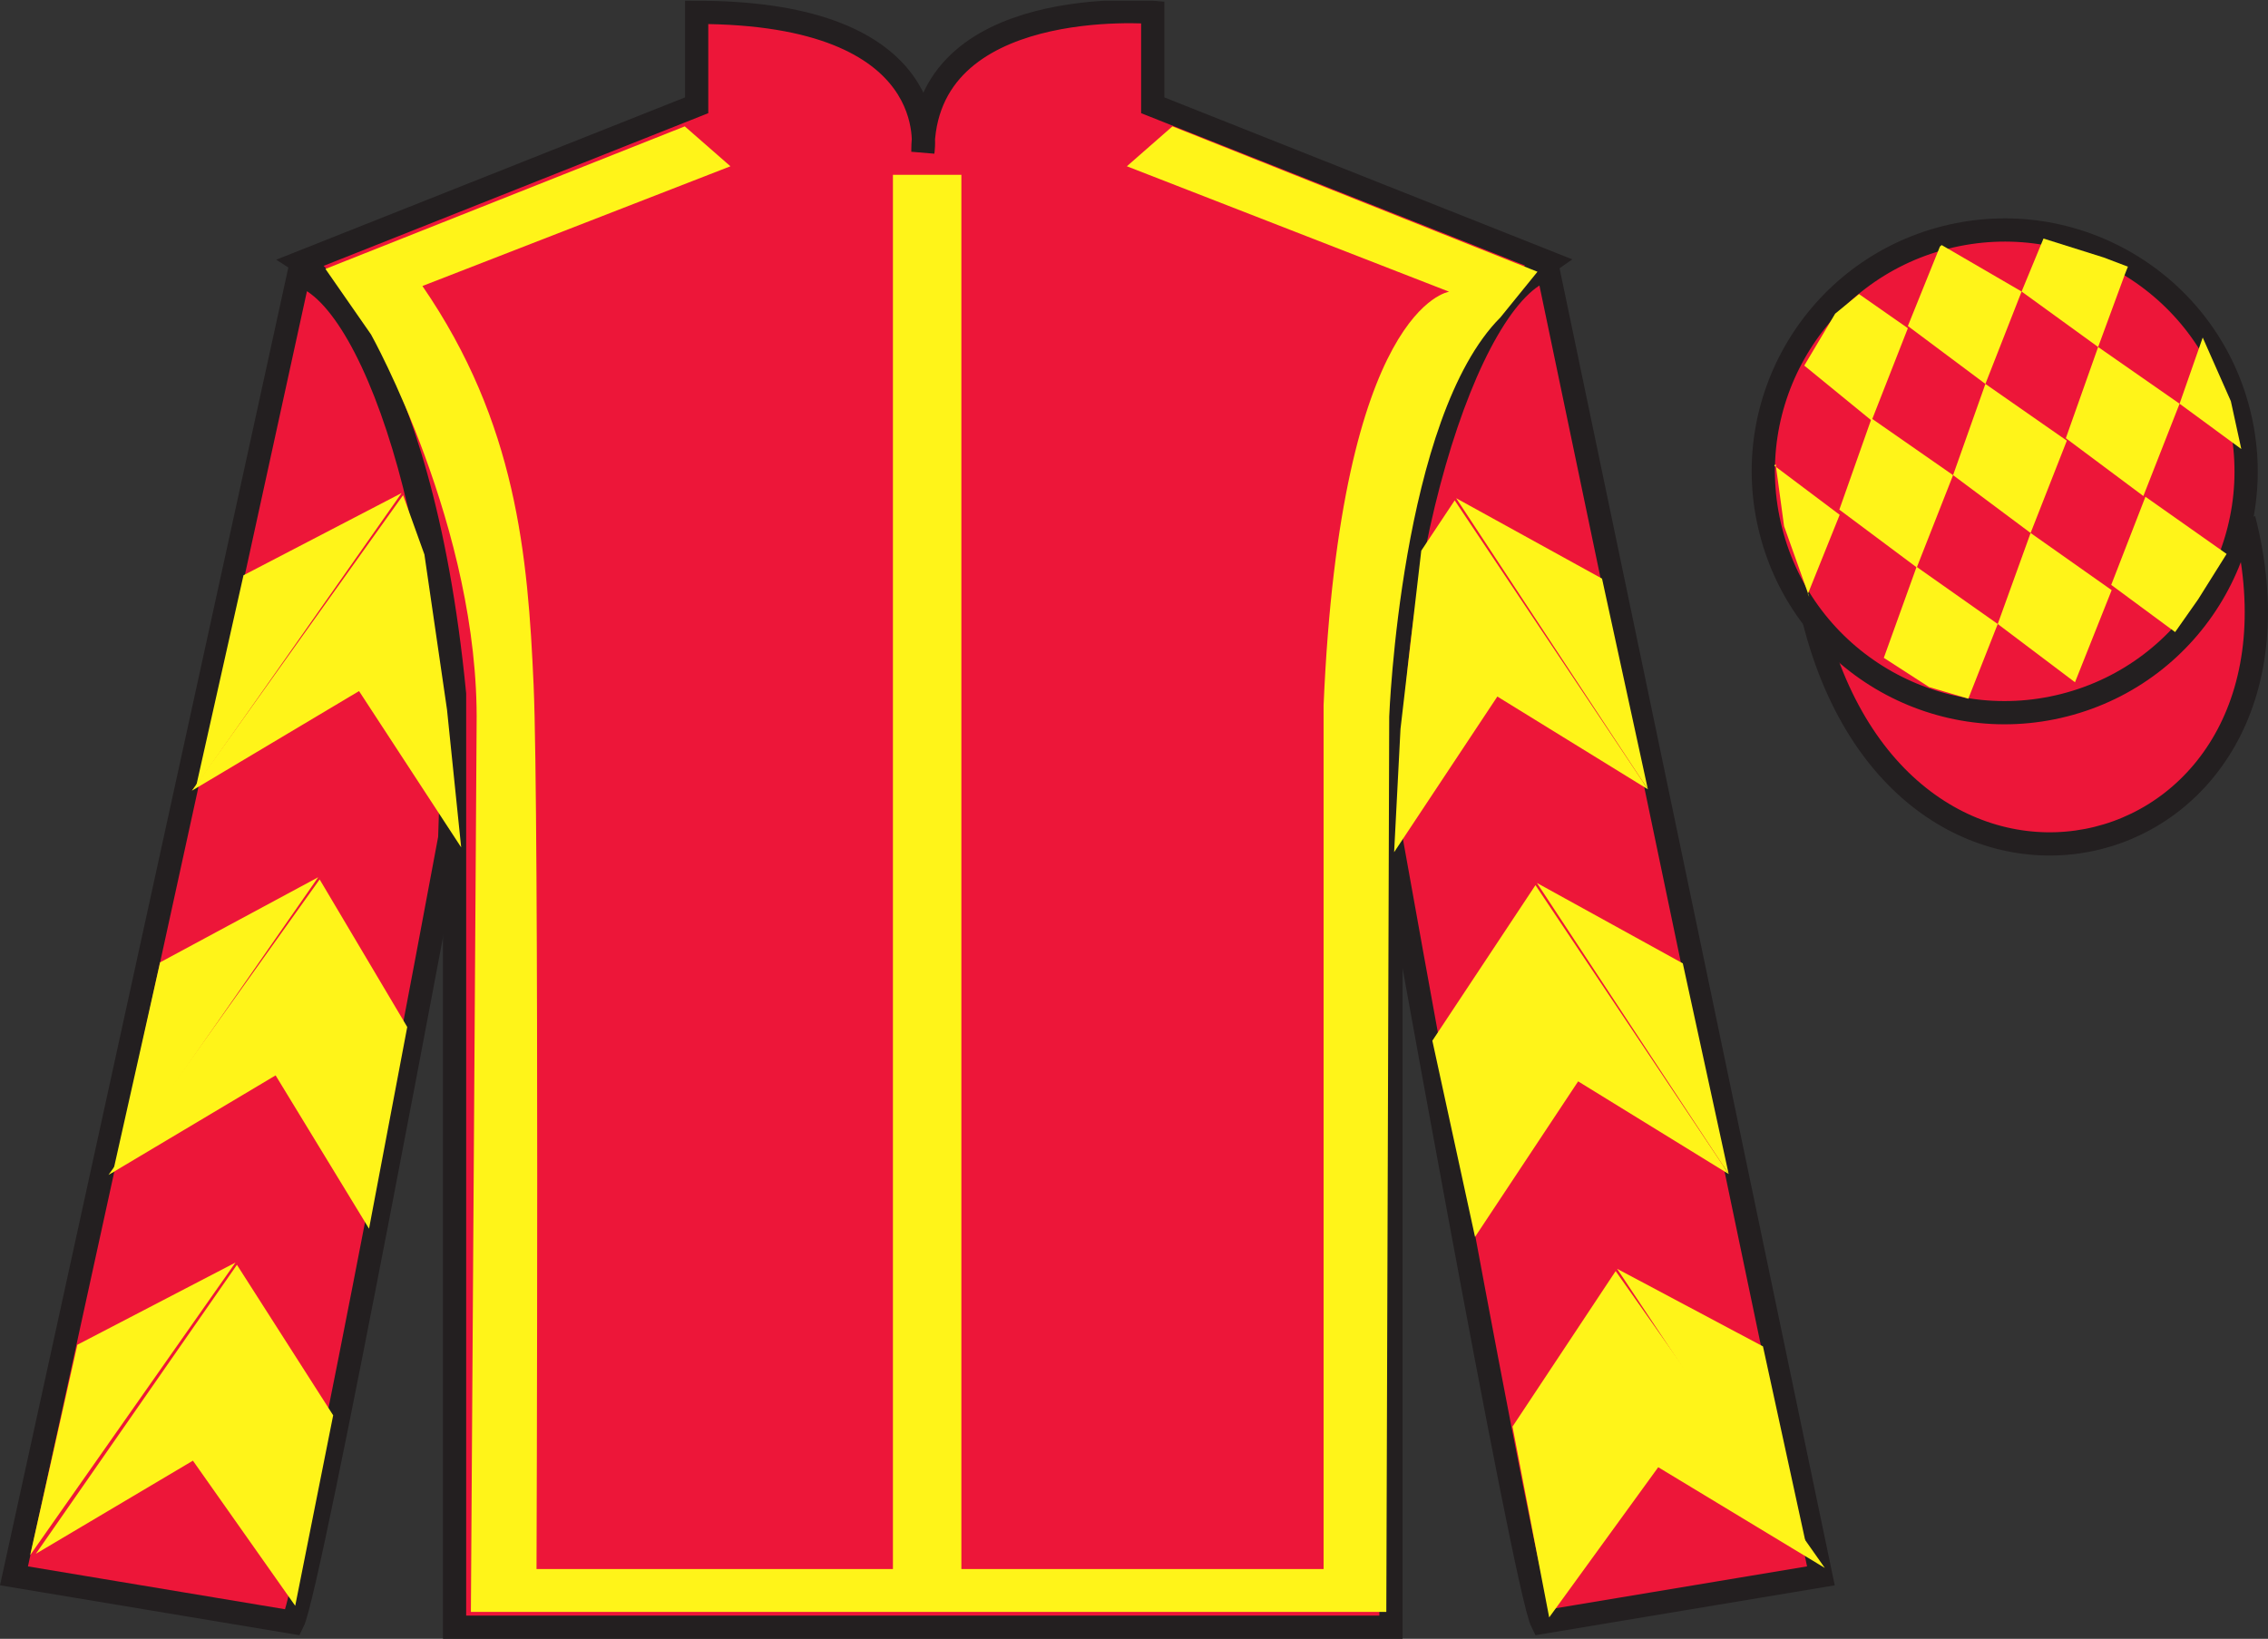
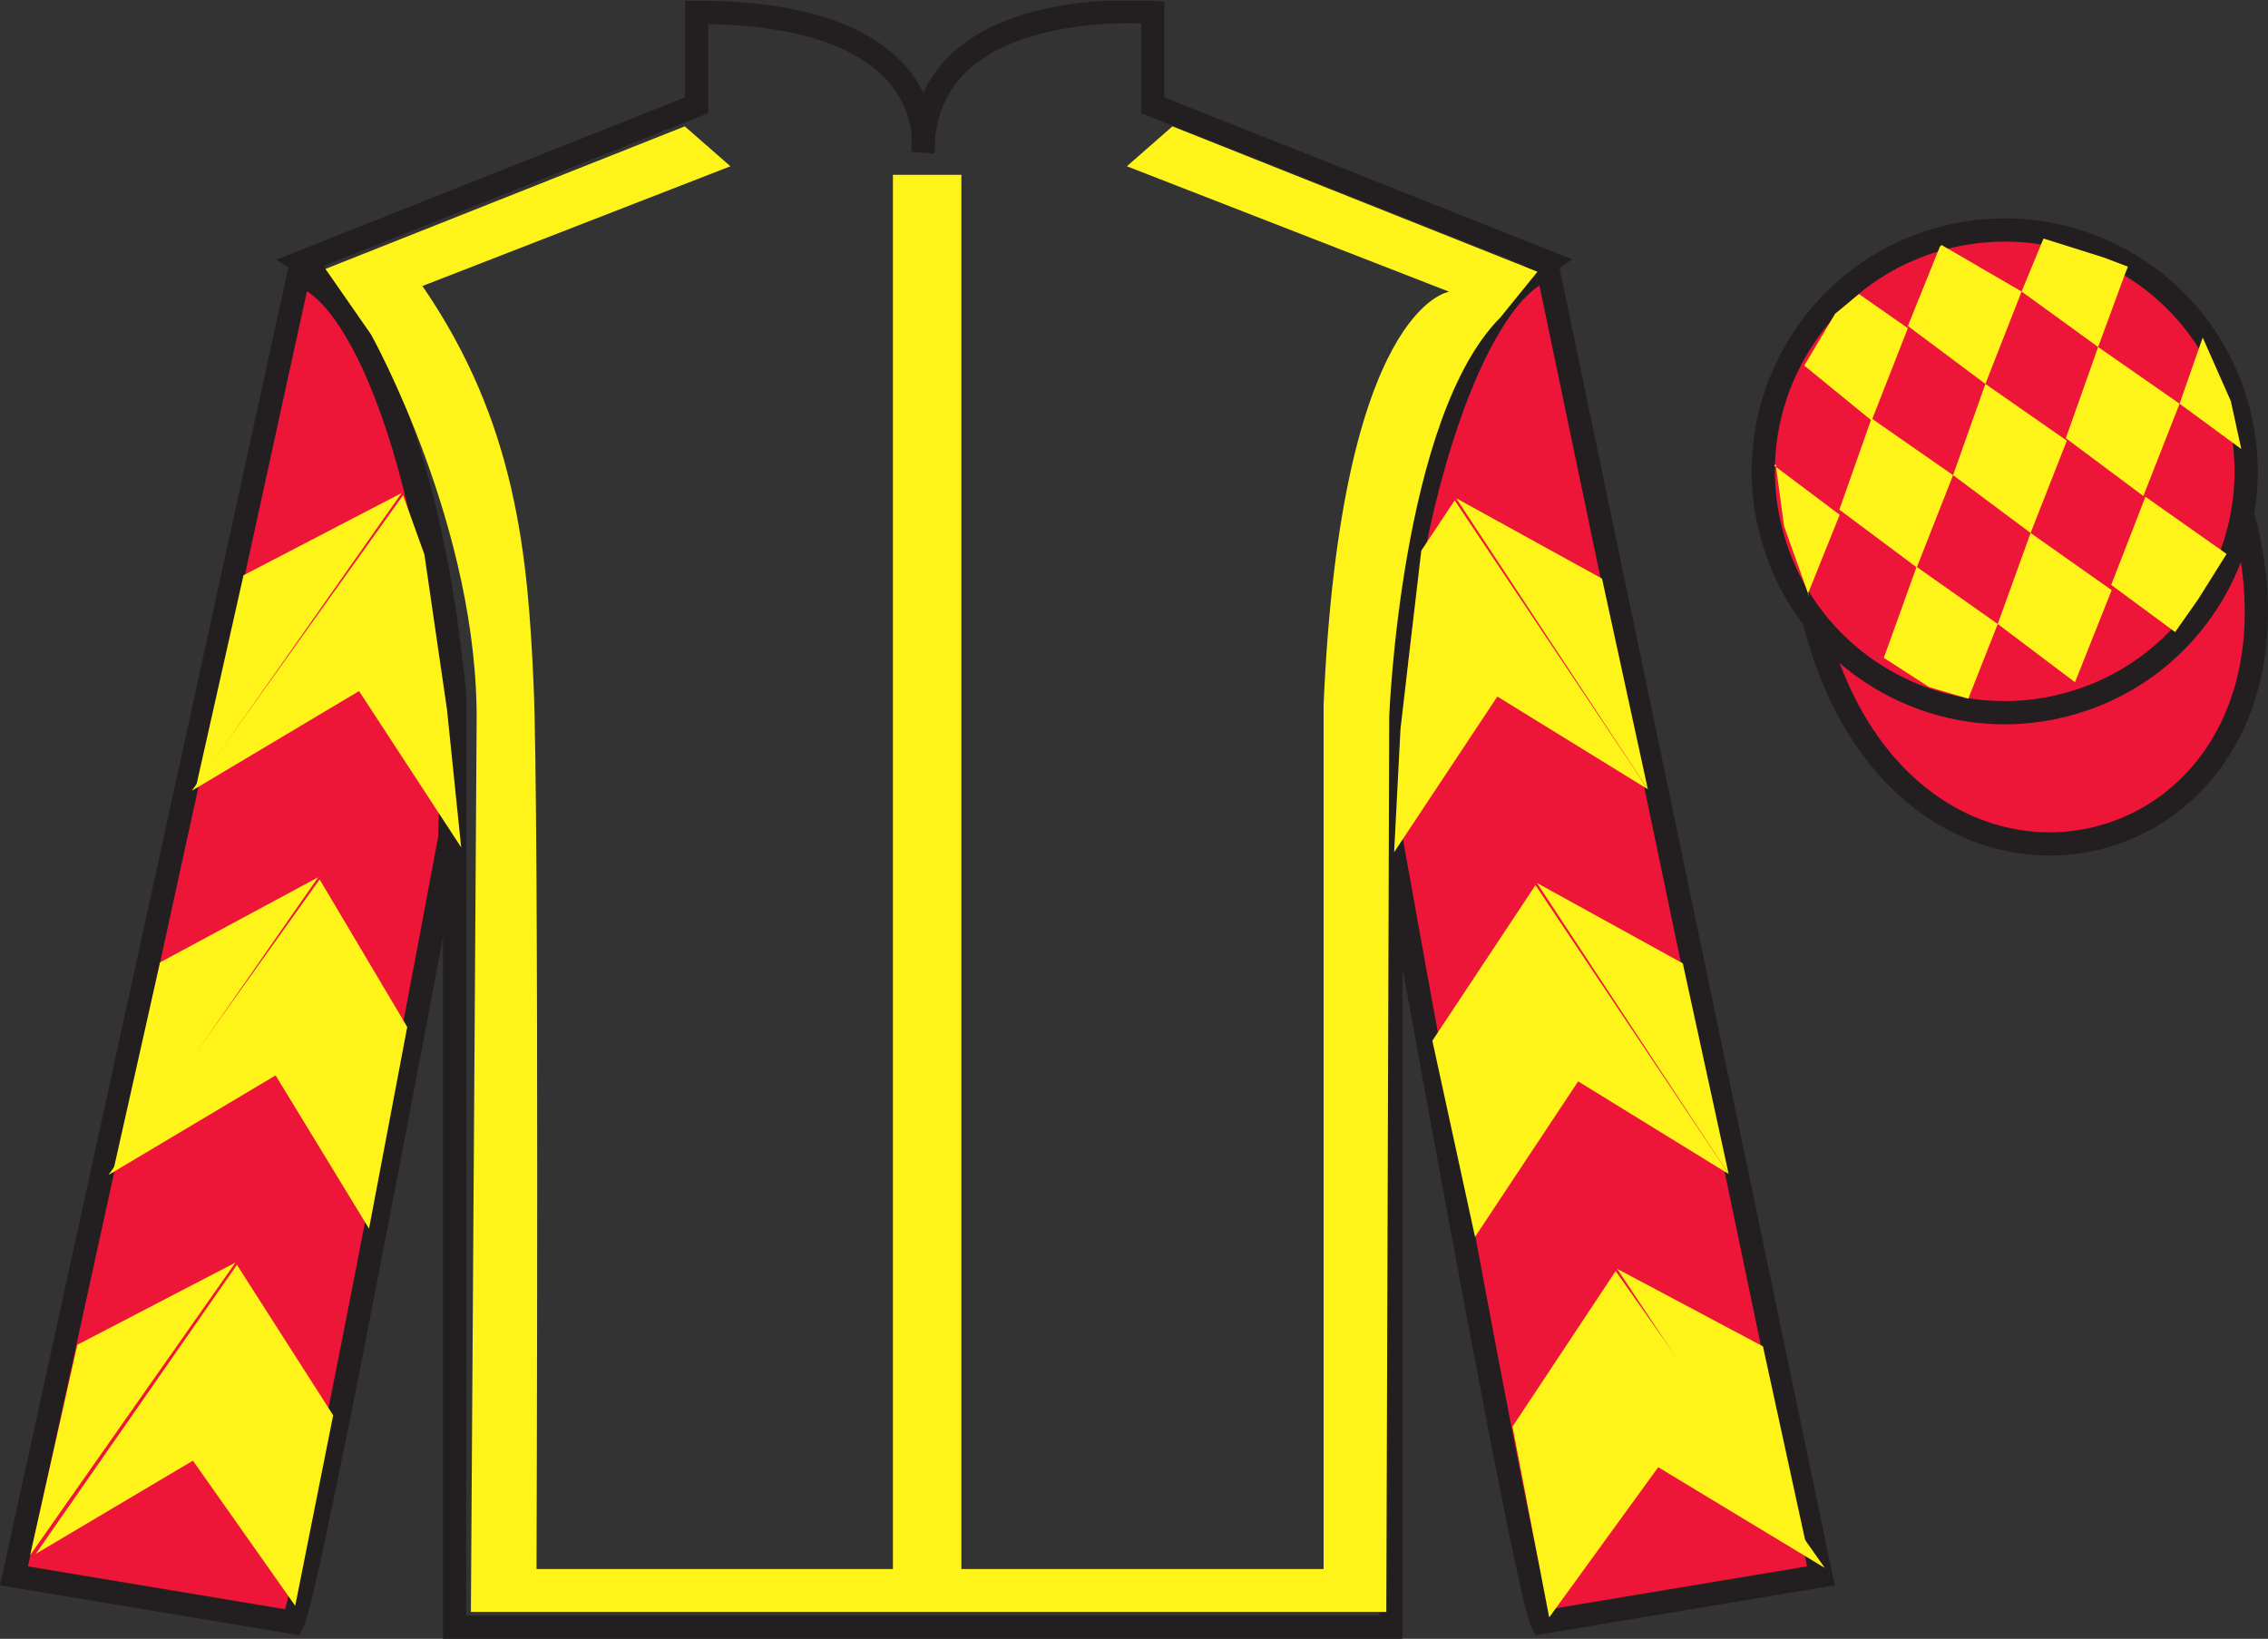
<svg xmlns="http://www.w3.org/2000/svg" width="97.59pt" height="70.53pt" viewBox="0 0 97.59 70.53" version="1.1">
  <rect x="0" y="0" width="97.59" height="70.53" fill="#333333" stroke="none" />
  <defs>
    <clipPath id="clip1">
      <path d="M 0 70.531 L 97.59 70.531 L 97.59 0.031 L 0 0.031 L 0 70.531 Z M 0 70.531 " />
    </clipPath>
  </defs>
  <g id="surface0">
    <g clip-path="url(#clip1)" clip-rule="nonzero">
-       <path style=" stroke:none;fill-rule:nonzero;fill:rgb(92.863%,8.783%,22.277%);fill-opacity:1;" d="M 12.977 11.281 C 12.977 11.281 18.059 14.531 19.559 29.863 C 19.559 29.863 19.559 44.863 19.559 70.031 L 59.852 70.031 L 59.852 29.695 C 59.852 29.695 61.641 14.695 66.602 11.281 L 49.602 4.531 L 49.602 0.531 C 49.602 0.531 39.711 -0.305 39.711 6.531 C 39.711 6.531 40.727 0.531 29.977 0.531 L 29.977 4.531 L 12.977 11.281 " />
      <path style="fill:none;stroke-width:10;stroke-linecap:butt;stroke-linejoin:miter;stroke:rgb(13.73%,12.16%,12.549%);stroke-opacity:1;stroke-miterlimit:4;" d="M 129.766 592.487 C 129.766 592.487 180.586 559.987 195.586 406.667 C 195.586 406.667 195.586 256.667 195.586 4.987 L 598.516 4.987 L 598.516 408.347 C 598.516 408.347 616.406 558.347 666.016 592.487 L 496.016 659.987 L 496.016 699.987 C 496.016 699.987 397.109 708.347 397.109 639.987 C 397.109 639.987 407.266 699.987 299.766 699.987 L 299.766 659.987 L 129.766 592.487 Z M 129.766 592.487 " transform="matrix(0.1,0,0,-0.1,0,70.53)" />
      <path style=" stroke:none;fill-rule:nonzero;fill:rgb(13.73%,12.16%,12.549%);fill-opacity:1;" d="M 16.059 14.594 L 14.141 11.832 " />
      <path style=" stroke:none;fill-rule:nonzero;fill:rgb(92.863%,8.783%,22.277%);fill-opacity:1;" d="M 12.602 69.82 C 13.352 68.32 19.352 36.07 19.352 36.07 C 19.852 24.57 16.352 12.82 12.852 11.82 L 0.602 67.82 L 12.602 69.82 " />
      <path style="fill:none;stroke-width:10;stroke-linecap:butt;stroke-linejoin:miter;stroke:rgb(13.73%,12.16%,12.549%);stroke-opacity:1;stroke-miterlimit:4;" d="M 126.016 7.097 C 133.516 22.097 193.516 344.597 193.516 344.597 C 198.516 459.597 163.516 577.097 128.516 587.097 L 6.016 27.097 L 126.016 7.097 Z M 126.016 7.097 " transform="matrix(0.1,0,0,-0.1,0,70.53)" />
      <path style=" stroke:none;fill-rule:nonzero;fill:rgb(92.863%,8.783%,22.277%);fill-opacity:1;" d="M 78.352 67.82 L 66.602 11.57 C 63.102 12.57 59.352 24.57 59.852 36.07 C 59.852 36.07 65.602 68.32 66.352 69.82 L 78.352 67.82 " />
      <path style="fill:none;stroke-width:10;stroke-linecap:butt;stroke-linejoin:miter;stroke:rgb(13.73%,12.16%,12.549%);stroke-opacity:1;stroke-miterlimit:4;" d="M 783.516 27.097 L 666.016 589.597 C 631.016 579.597 593.516 459.597 598.516 344.597 C 598.516 344.597 656.016 22.097 663.516 7.097 L 783.516 27.097 Z M 783.516 27.097 " transform="matrix(0.1,0,0,-0.1,0,70.53)" />
      <path style="fill-rule:nonzero;fill:rgb(92.863%,8.783%,22.277%);fill-opacity:1;stroke-width:10;stroke-linecap:butt;stroke-linejoin:miter;stroke:rgb(13.73%,12.16%,12.549%);stroke-opacity:1;stroke-miterlimit:4;" d="M 780.664 437.995 C 820.391 282.37 1004.336 329.948 965.547 481.941 " transform="matrix(0.1,0,0,-0.1,0,70.53)" />
      <path style=" stroke:none;fill-rule:nonzero;fill:rgb(100%,95.41%,10.001%);fill-opacity:1;" d="M 14.004 11.574 L 29.465 5.438 L 31.43 7.156 L 18.176 12.309 C 22.227 18.199 22.715 23.906 22.961 29.488 C 23.207 35.012 23.086 67.527 23.086 67.527 L 38.422 67.527 L 38.422 7.523 L 41.367 7.523 L 41.367 67.527 L 56.953 67.527 L 56.953 30.348 C 57.691 13.168 62.355 12.555 62.355 12.555 L 48.488 7.156 L 50.449 5.438 L 66.156 11.695 L 64.562 13.66 C 60.27 17.953 59.777 30.84 59.777 30.84 L 59.652 69.371 L 20.262 69.371 L 20.508 31.207 C 20.629 22.738 15.965 14.395 15.965 14.395 " />
      <path style=" stroke:none;fill-rule:nonzero;fill:rgb(92.863%,8.783%,22.277%);fill-opacity:1;" d="M 88.828 30.348 C 94.387 28.93 97.742 23.273 96.324 17.719 C 94.906 12.16 89.25 8.805 83.691 10.223 C 78.137 11.641 74.777 17.297 76.199 22.852 C 77.613 28.41 83.27 31.766 88.828 30.348 " />
      <path style="fill:none;stroke-width:10;stroke-linecap:butt;stroke-linejoin:miter;stroke:rgb(13.73%,12.16%,12.549%);stroke-opacity:1;stroke-miterlimit:4;" d="M 888.281 401.823 C 943.867 416.003 977.422 472.566 963.242 528.112 C 949.062 583.698 892.5 617.253 836.914 603.073 C 781.367 588.894 747.773 532.331 761.992 476.784 C 776.133 421.198 832.695 387.644 888.281 401.823 Z M 888.281 401.823 " transform="matrix(0.1,0,0,-0.1,0,70.53)" />
      <path style=" stroke:none;fill-rule:nonzero;fill:rgb(100%,95.41%,10.001%);fill-opacity:1;" d="M 8.254 34.031 L 15.449 29.742 L 19.844 36.469 L 19.234 30.539 L 18.262 23.863 L 17.344 21.312 " />
      <path style=" stroke:none;fill-rule:nonzero;fill:rgb(100%,95.41%,10.001%);fill-opacity:1;" d="M 17.281 21.219 L 10.477 24.758 L 8.445 33.812 " />
      <path style=" stroke:none;fill-rule:nonzero;fill:rgb(100%,95.41%,10.001%);fill-opacity:1;" d="M 1.105 67.152 L 8.301 62.863 " />
      <path style=" stroke:none;fill-rule:nonzero;fill:rgb(100%,95.41%,10.001%);fill-opacity:1;" d="M 14.586 61.16 L 10.195 54.434 " />
      <path style=" stroke:none;fill-rule:nonzero;fill:rgb(100%,95.41%,10.001%);fill-opacity:1;" d="M 10.133 54.336 L 3.328 57.875 " />
      <path style=" stroke:none;fill-rule:nonzero;fill:rgb(100%,95.41%,10.001%);fill-opacity:1;" d="M 1.543 66.871 L 8.301 62.863 L 12.703 69.109 L 14.336 60.91 L 10.195 54.434 " />
      <path style=" stroke:none;fill-rule:nonzero;fill:rgb(100%,95.41%,10.001%);fill-opacity:1;" d="M 10.133 54.336 L 3.328 57.875 L 1.297 66.93 " />
      <path style=" stroke:none;fill-rule:nonzero;fill:rgb(100%,95.41%,10.001%);fill-opacity:1;" d="M 4.668 50.566 L 11.859 46.281 L 15.879 52.879 L 17.523 44.199 L 13.754 37.848 " />
      <path style=" stroke:none;fill-rule:nonzero;fill:rgb(100%,95.41%,10.001%);fill-opacity:1;" d="M 13.691 37.754 L 6.887 41.418 L 4.855 50.473 " />
      <path style=" stroke:none;fill-rule:nonzero;fill:rgb(100%,95.41%,10.001%);fill-opacity:1;" d="M 70.906 33.969 L 64.43 29.977 L 59.988 36.676 L 60.262 31.371 L 61.156 23.699 L 62.594 21.535 " />
      <path style=" stroke:none;fill-rule:nonzero;fill:rgb(100%,95.41%,10.001%);fill-opacity:1;" d="M 62.656 21.441 L 68.934 24.902 L 70.906 33.969 " />
      <path style=" stroke:none;fill-rule:nonzero;fill:rgb(100%,95.41%,10.001%);fill-opacity:1;" d="M 78.52 67.48 L 71.352 63.145 " />
      <path style=" stroke:none;fill-rule:nonzero;fill:rgb(100%,95.41%,10.001%);fill-opacity:1;" d="M 65.082 61.398 L 69.52 54.703 " />
      <path style=" stroke:none;fill-rule:nonzero;fill:rgb(100%,95.41%,10.001%);fill-opacity:1;" d="M 78.52 67.48 L 71.352 63.145 L 66.66 69.609 L 65.082 61.398 L 69.52 54.703 " />
      <path style=" stroke:none;fill-rule:nonzero;fill:rgb(100%,95.41%,10.001%);fill-opacity:1;" d="M 69.582 54.605 L 75.859 57.945 L 77.832 67.012 " />
      <path style=" stroke:none;fill-rule:nonzero;fill:rgb(100%,95.41%,10.001%);fill-opacity:1;" d="M 74.383 50.527 L 67.906 46.539 L 63.469 53.234 L 61.633 44.789 L 66.07 38.094 " />
      <path style=" stroke:none;fill-rule:nonzero;fill:rgb(100%,95.41%,10.001%);fill-opacity:1;" d="M 66.133 38 L 72.41 41.461 L 74.383 50.527 " />
      <path style=" stroke:none;fill-rule:nonzero;fill:rgb(100%,95.41%,10.001%);fill-opacity:1;" d="M 79.992 12.656 L 78.965 13.5 L 77.637 15.734 L 80.535 18.102 L 82.094 14.125 L 79.992 12.656 " />
      <path style=" stroke:none;fill-rule:nonzero;fill:rgb(100%,95.41%,10.001%);fill-opacity:1;" d="M 83.684 10.625 L 83.547 10.547 L 83.473 10.613 L 82.094 14.031 L 85.43 16.523 L 86.988 12.547 L 83.684 10.625 " />
      <path style=" stroke:none;fill-rule:nonzero;fill:rgb(100%,95.41%,10.001%);fill-opacity:1;" d="M 90.523 11.082 L 87.93 10.266 L 86.988 12.547 L 90.281 14.934 L 91.438 11.789 L 91.562 11.477 L 90.523 11.082 " />
      <path style=" stroke:none;fill-rule:nonzero;fill:rgb(100%,95.41%,10.001%);fill-opacity:1;" d="M 80.531 18.008 L 79.145 21.934 L 82.477 24.422 L 84.039 20.449 L 80.531 18.008 " />
      <path style=" stroke:none;fill-rule:nonzero;fill:rgb(100%,95.41%,10.001%);fill-opacity:1;" d="M 85.43 16.523 L 84.039 20.449 L 87.375 22.938 L 88.934 18.965 L 85.43 16.523 " />
      <path style=" stroke:none;fill-rule:nonzero;fill:rgb(100%,95.41%,10.001%);fill-opacity:1;" d="M 90.281 14.934 L 88.891 18.859 L 92.227 21.348 L 93.785 17.375 L 90.281 14.934 " />
      <path style=" stroke:none;fill-rule:nonzero;fill:rgb(100%,95.41%,10.001%);fill-opacity:1;" d="M 82.469 24.395 L 81.059 28.312 L 83.008 29.57 L 84.695 30.07 L 85.961 26.855 L 82.469 24.395 " />
      <path style=" stroke:none;fill-rule:nonzero;fill:rgb(100%,95.41%,10.001%);fill-opacity:1;" d="M 87.375 22.938 L 85.961 26.855 L 89.285 29.363 L 90.863 25.398 L 87.375 22.938 " />
      <path style=" stroke:none;fill-rule:nonzero;fill:rgb(100%,95.41%,10.001%);fill-opacity:1;" d="M 92.316 21.379 L 90.844 25.172 L 93.594 27.203 L 94.582 25.797 L 95.809 23.84 L 92.316 21.379 " />
      <path style=" stroke:none;fill-rule:nonzero;fill:rgb(100%,95.41%,10.001%);fill-opacity:1;" d="M 76.344 20.039 L 76.406 19.977 L 76.766 22.641 L 77.852 25.691 L 77.789 25.566 L 79.16 22.156 L 76.344 20.039 " />
      <path style=" stroke:none;fill-rule:nonzero;fill:rgb(100%,95.41%,10.001%);fill-opacity:1;" d="M 94.781 14.527 L 94.781 14.527 L 93.785 17.375 L 96.441 19.324 L 95.992 17.266 L 94.781 14.527 " />
    </g>
  </g>
</svg>